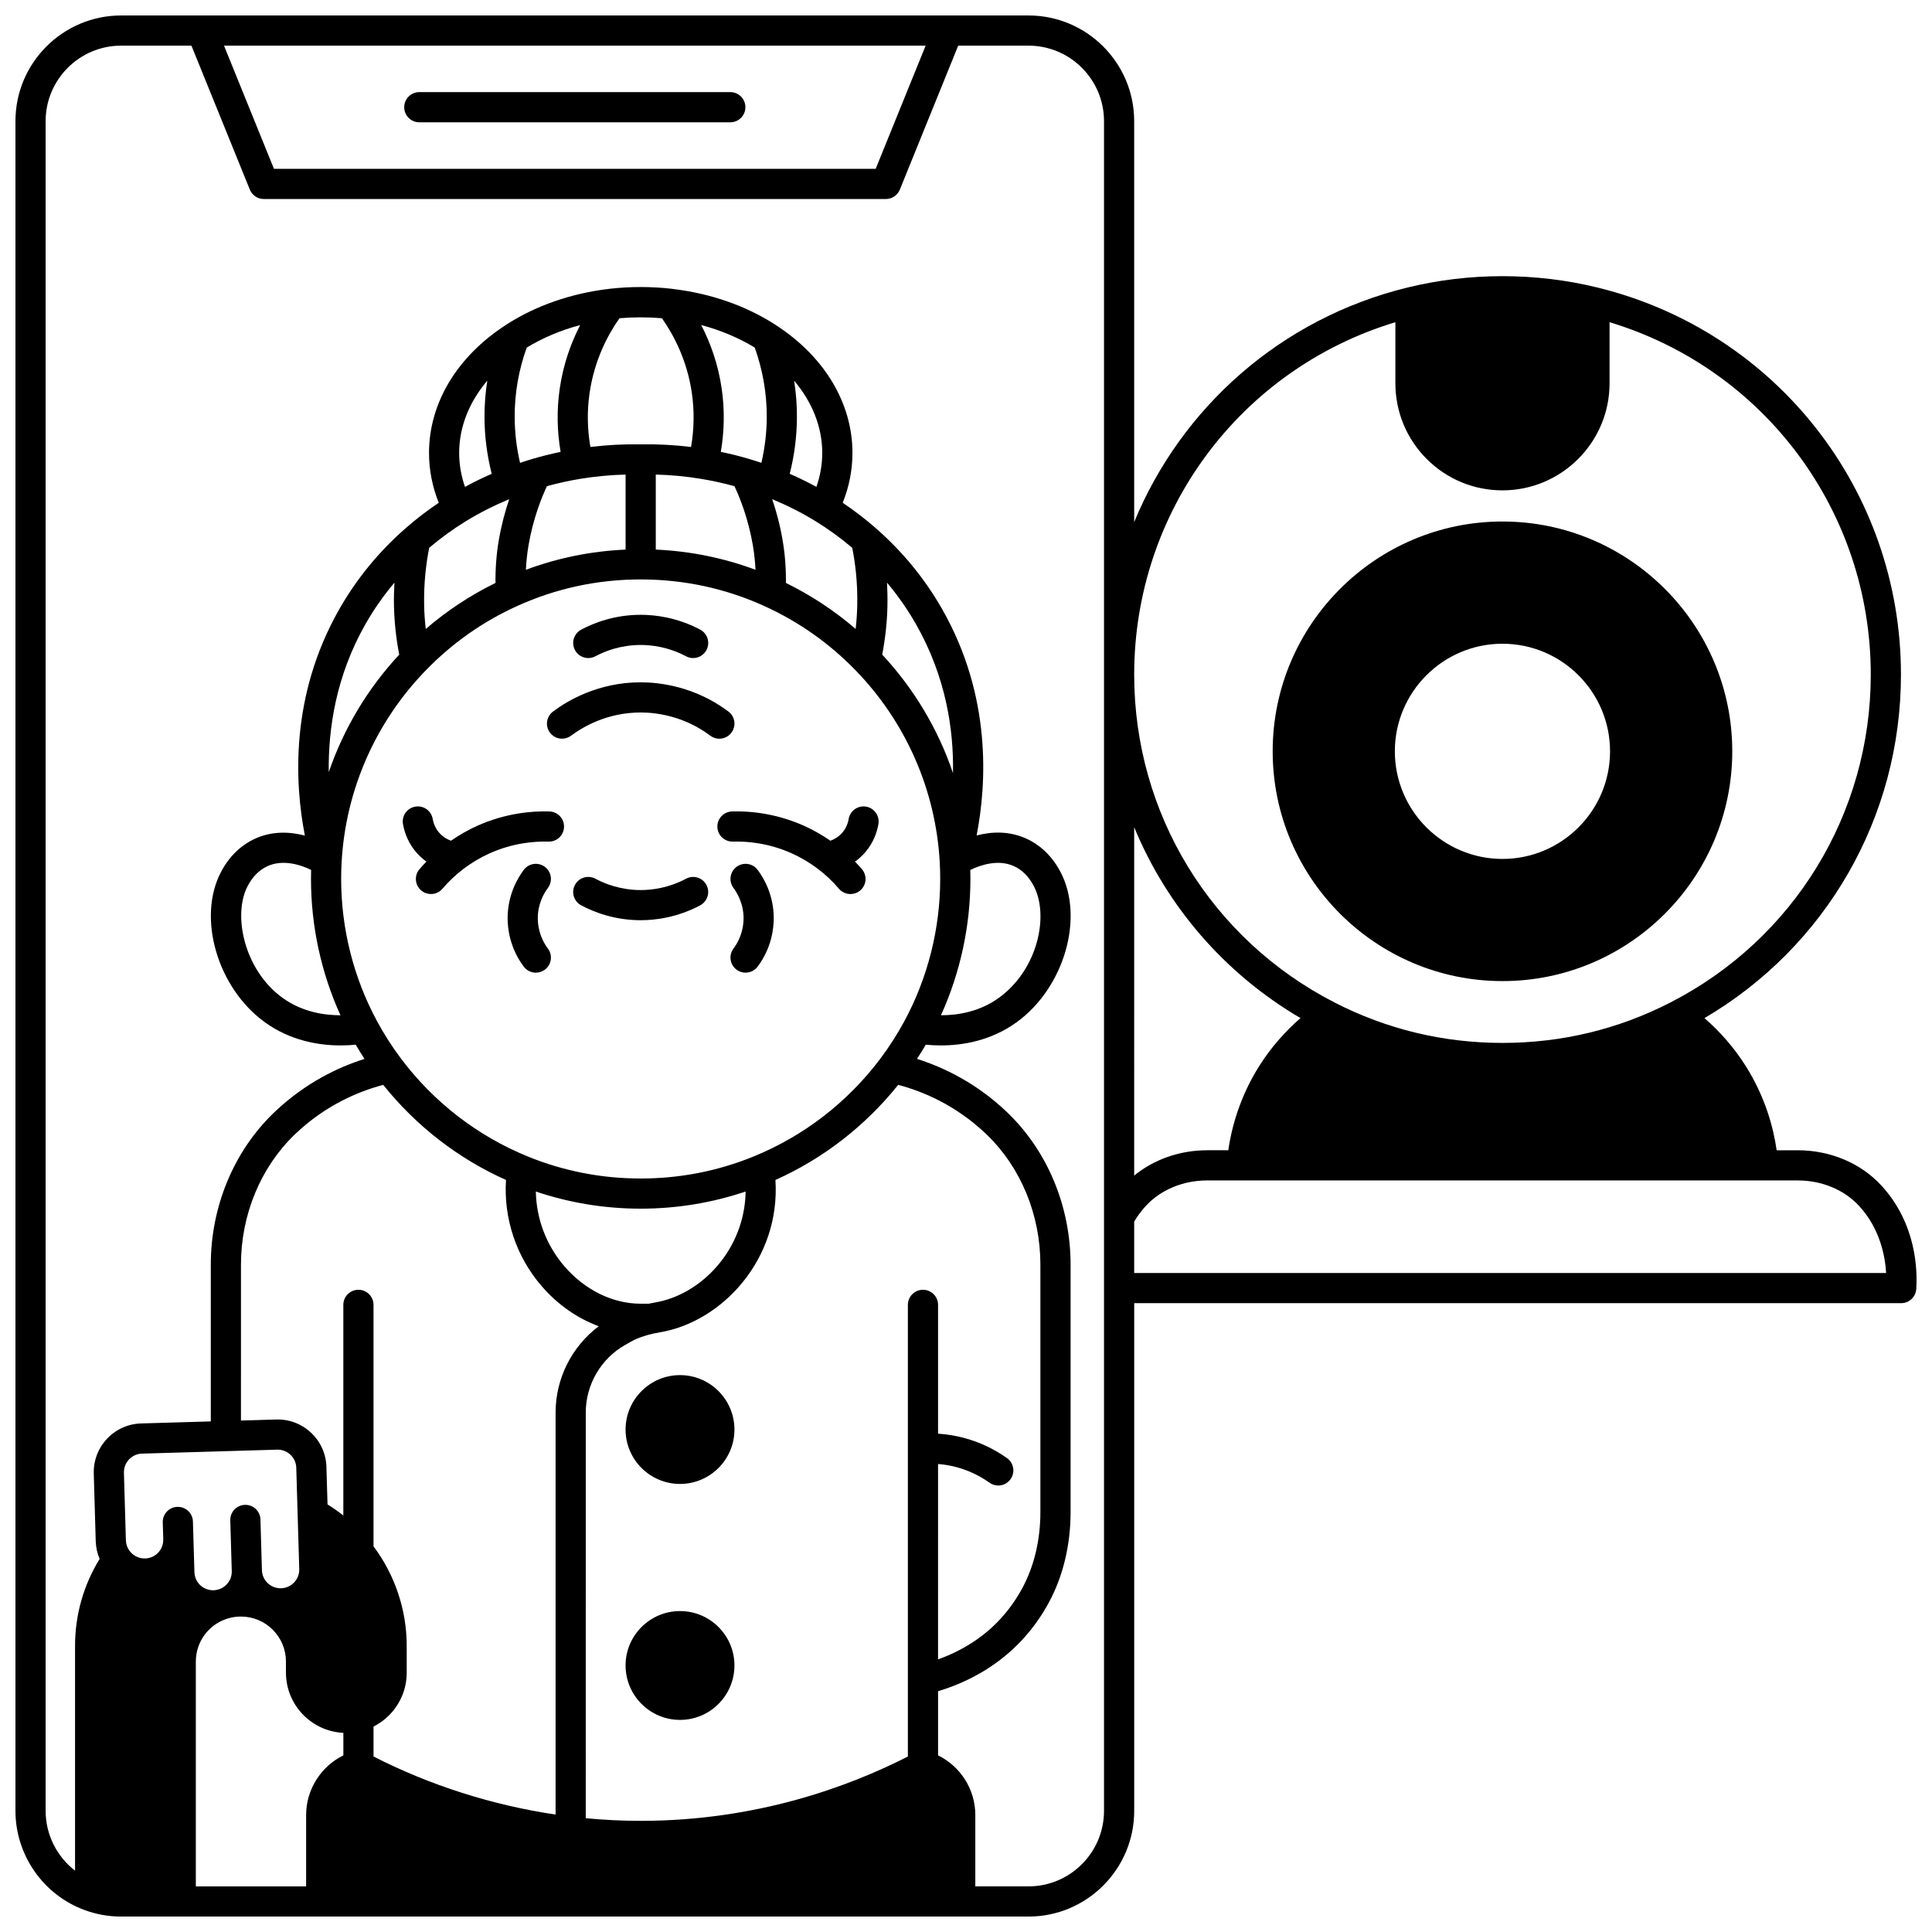
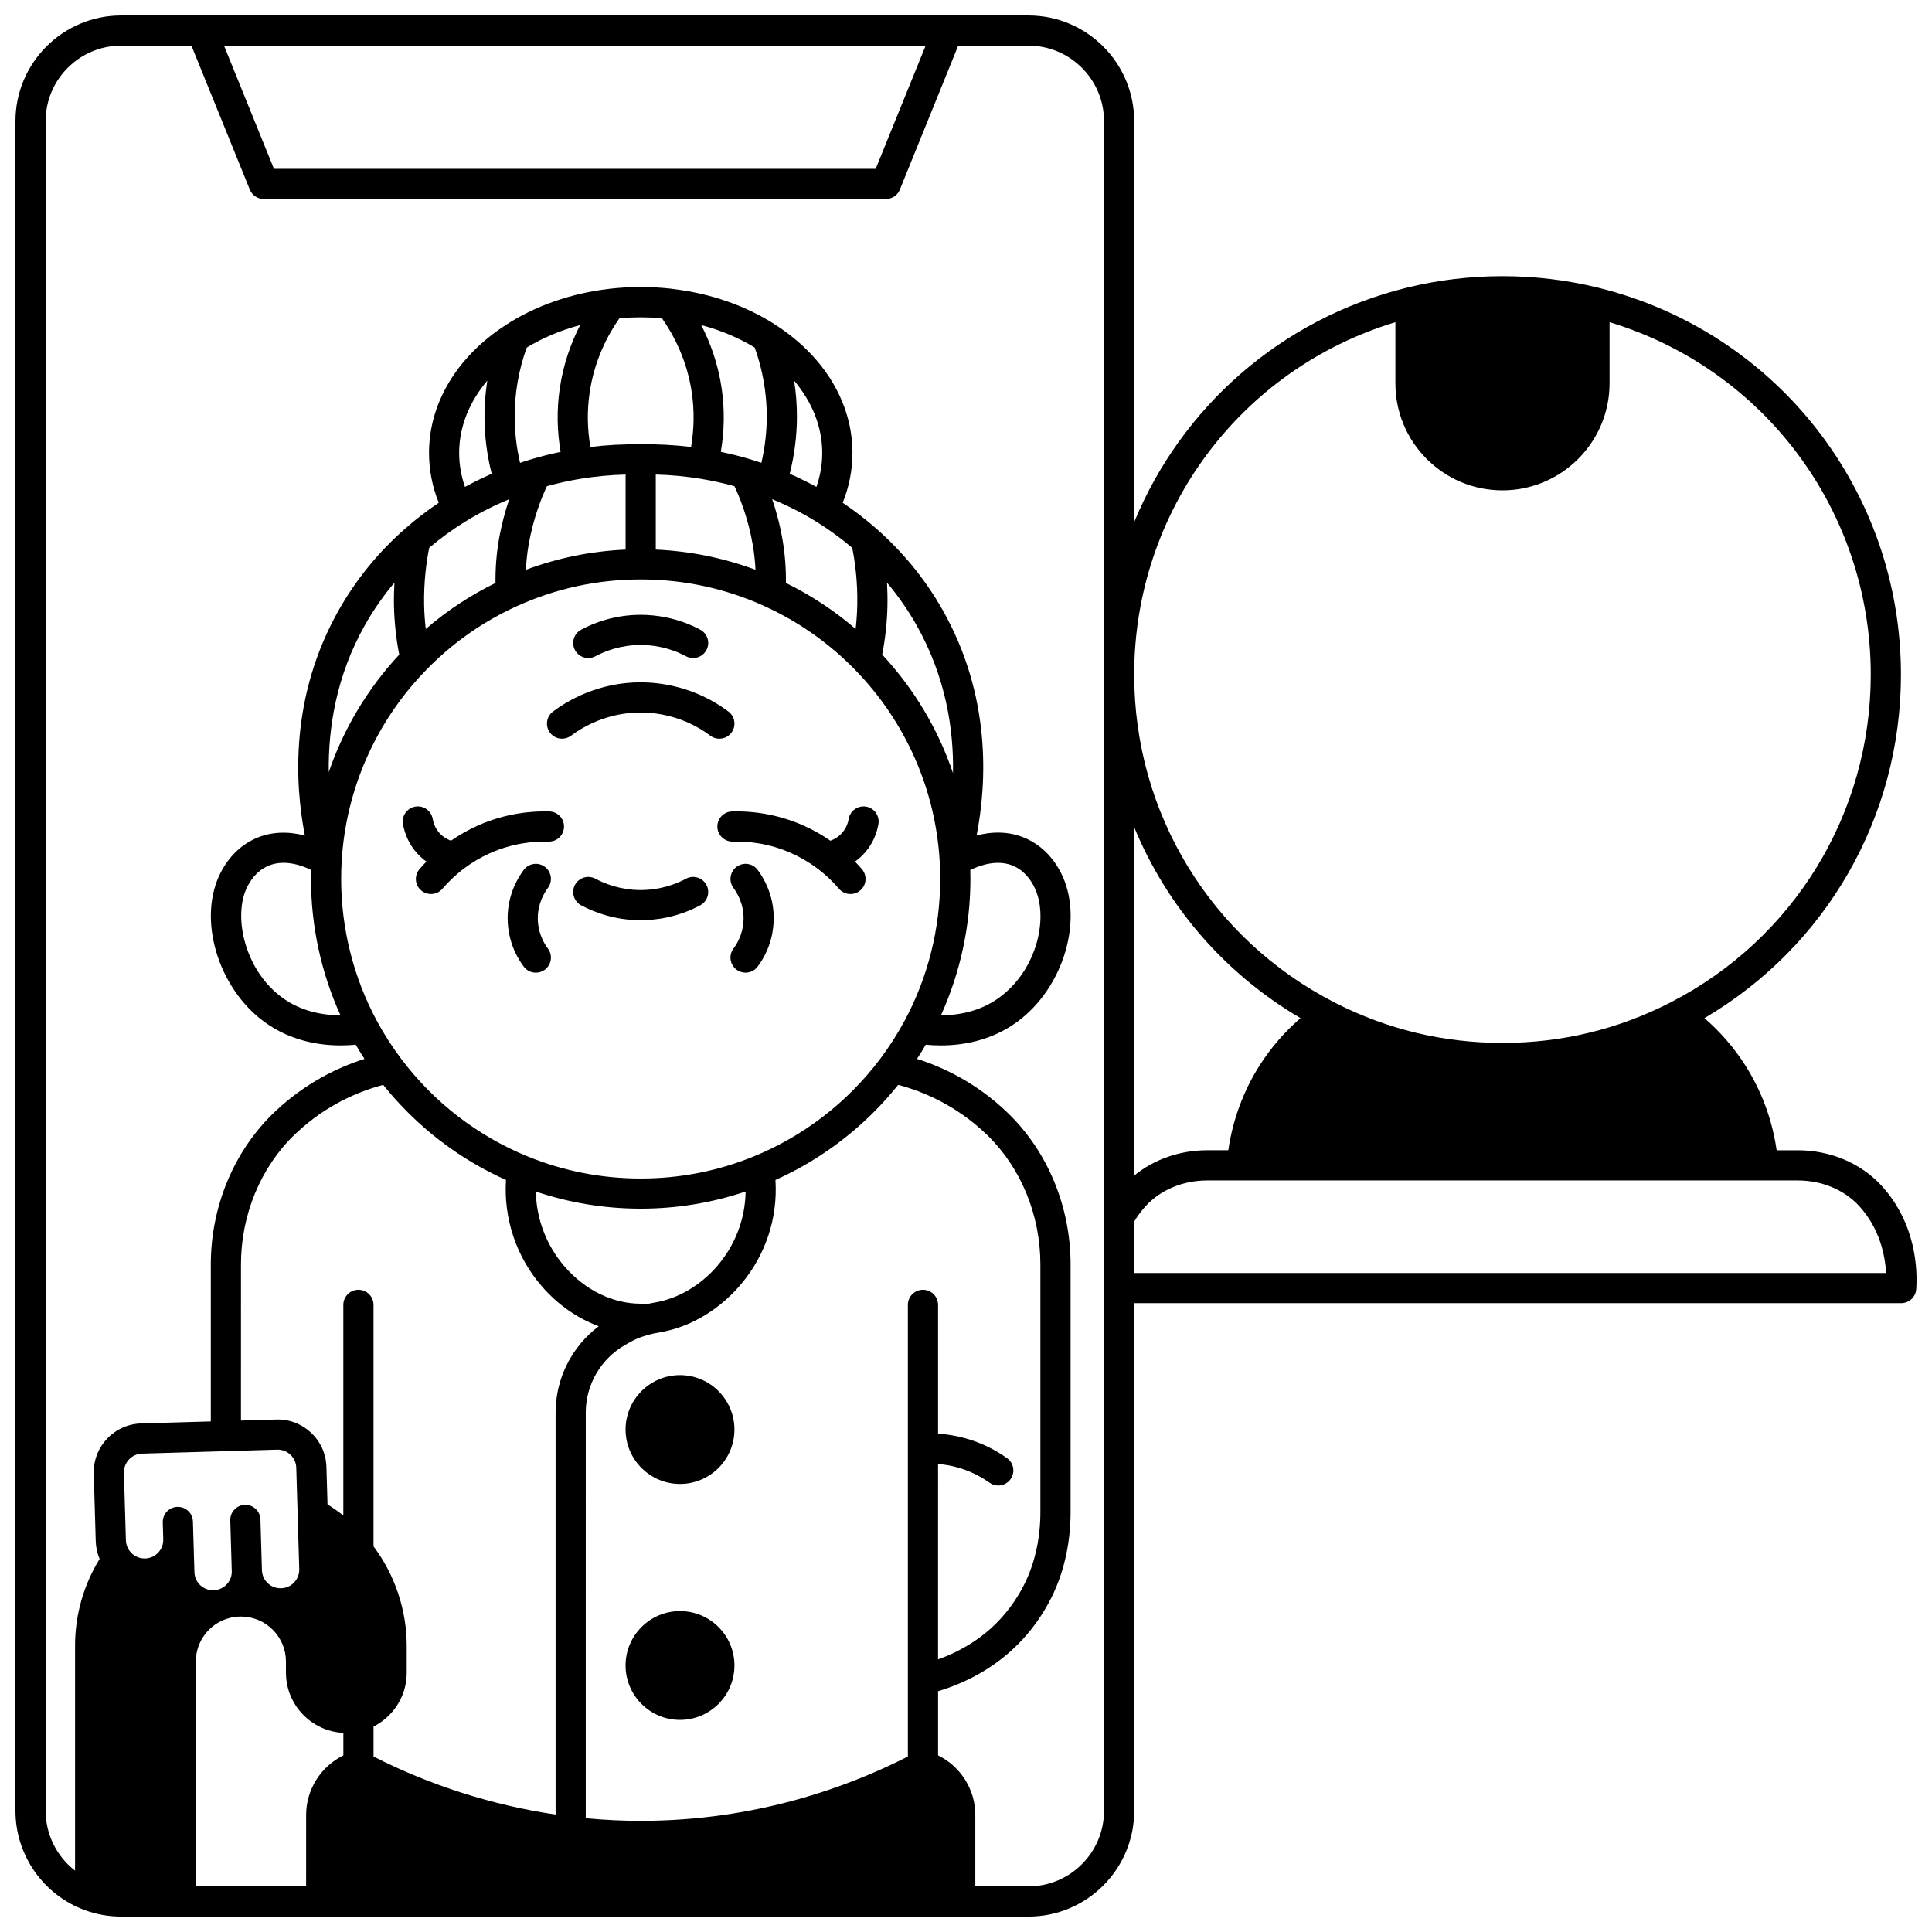
<svg xmlns="http://www.w3.org/2000/svg" width="800px" height="800px" version="1.1" viewBox="144 144 512 512">
  <defs>
    <clipPath id="a">
      <path d="m148.09 148.09h503.81v503.81h-503.81z" />
    </clipPath>
  </defs>
-   <path d="m255.12 176.41h82.418c2.207 0 4-1.789 4-4 0-2.207-1.789-4-4-4h-82.418c-2.207 0-4 1.789-4 4 0.004 2.211 1.793 4 4 4z" />
-   <path d="m542.17 404c33.578 0 60.898-27.32 60.898-60.898s-27.32-60.898-60.898-60.898-60.898 27.32-60.898 60.898c0 33.582 27.32 60.898 60.898 60.898zm-28.52-60.895c0-15.719 12.793-28.508 28.52-28.508 15.719 0 28.508 12.789 28.508 28.508 0 15.727-12.789 28.52-28.508 28.52-15.727 0-28.52-12.793-28.52-28.52z" />
  <g clip-path="url(#a)">
    <path d="m642.66 458.26c-0.016-0.016-0.027-0.031-0.043-0.047-0.043-0.047-0.09-0.098-0.137-0.148-5.453-5.867-13.488-9.234-22.055-9.234h-5.59c-0.895-6.231-3.113-14.336-8.328-22.527-2.945-4.633-6.625-8.867-10.805-12.492 32.266-18.953 52.07-53.285 52.07-91.035 0-48.734-33.004-90.898-80.262-102.54-0.051-0.012-0.102-0.023-0.152-0.035-16.367-4.019-34.008-4.019-50.371 0h-0.004c-0.051 0.012-0.098 0.023-0.148 0.035-33.457 8.238-59.75 31.785-72.266 62.121v-106.25c0.004-15.445-12.562-28.008-28.008-28.008h-21.363-0.027-197.68-0.012-21.375c-15.441 0-28.008 12.562-28.008 28.008v447.79c0 11.738 7.406 22.316 18.414 26.316 3.062 1.125 6.289 1.695 9.598 1.695h240.46c15.445 0 28.008-12.566 28.008-28.008v-134.55h203.26c2.102 0 3.844-1.629 3.988-3.727 0.332-4.856 0.105-17.227-9.164-27.367zm-198.09-95.043c8.637 20.922 23.922 38.758 44.074 50.594-4.18 3.621-7.859 7.856-10.801 12.488-4.328 6.797-7.176 14.52-8.332 22.531h-5.598c-7.238 0-14.098 2.418-19.344 6.711zm69.223-133.83v16.184c0 7.574 2.949 14.699 8.312 20.074 5.367 5.356 12.496 8.305 20.066 8.305 15.648 0 28.379-12.73 28.379-28.379v-16.184c41.008 12.391 69.223 50.078 69.223 93.395 0 36.805-20.359 70.105-53.133 86.906-13.844 7.098-28.805 10.695-44.469 10.695-15.66 0-30.625-3.598-44.469-10.695-32.773-16.801-53.133-50.102-53.133-86.906 0-43.316 28.215-81.004 69.223-93.395zm-124.49-73.289-13.242 32.648-159.46-0.004-13.238-32.645zm-148.47 153.33c2.223-3.906 4.805-7.586 7.695-11.027-0.113 1.945-0.164 4.012-0.121 6.18 0.094 4.363 0.578 8.688 1.391 12.902-8.398 9.031-14.738 19.652-18.676 31.148-0.16-11.402 1.883-25.441 9.711-39.203zm24.848-45.402c0-6.844 2.641-13.461 7.453-19.148-0.492 3.172-0.746 6.383-0.738 9.617 0.008 5.062 0.656 10.113 1.91 15.066-2.41 1.055-4.777 2.215-7.082 3.473-1.02-2.934-1.543-5.953-1.543-9.008zm-69.785 320.32c0-5.262 3.371-9.844 8.395-11.41 1.137-0.355 2.328-0.535 3.543-0.535 3.191 0 6.195 1.242 8.445 3.492 2.258 2.266 3.5 5.269 3.5 8.453v2.918c0 8.559 6.758 15.547 15.215 15.965v5.965c-5.93 2.91-9.867 9.023-9.867 15.789l-0.004 18.934h-29.227zm196.7-52.371c1.738 0.141 3.453 0.426 5.121 0.895 3.074 0.859 5.938 2.227 8.508 4.062 0.703 0.504 1.516 0.746 2.32 0.746 1.246 0 2.477-0.582 3.258-1.676 1.285-1.797 0.867-4.293-0.93-5.578-3.328-2.379-7.031-4.144-11-5.254-2.371-0.664-4.809-1.074-7.277-1.23v-34.137c0-2.207-1.789-4-4-4-2.207 0-4 1.789-4 4v119.69c-15.73 8.031-40.219 17.051-70.812 17.051-4.836 0-9.715-0.242-14.555-0.699l0.004-107.5c0-7.41 4.008-14.281 10.457-17.934l1.398-0.793c1.715-0.965 3.699-1.688 6.07-2.211 0.566-0.125 1.145-0.234 1.695-0.328 16.438-2.715 32.012-19.348 30.645-40.375 12.656-5.668 23.809-14.316 32.531-25.207 6.539 1.727 15.207 5.344 23.184 12.914 0.113 0.113 0.23 0.219 0.359 0.336 8.988 8.707 14.141 21.234 14.141 34.379v65.566c0 7.394-1.648 14.355-4.773 20.141-1.586 2.953-3.535 5.699-5.797 8.168-4.359 4.769-10.027 8.418-16.551 10.754zm-142.28-107.38c-2.348-3.106-4.496-6.457-6.391-9.957-6.223-11.504-9.516-24.539-9.516-37.703 0-1.543 0.043-3.035 0.125-4.457 1.055-19.129 9.027-37.23 22.441-50.969 6.945-7.129 15.035-12.812 24.051-16.895 10.301-4.684 21.324-7.059 32.762-7.059 11.43 0 22.457 2.371 32.762 7.051 9.039 4.106 17.133 9.793 24.062 16.906 13.406 13.73 21.371 31.832 22.43 50.977 0.082 1.41 0.121 2.906 0.121 4.445 0 13.156-3.285 26.195-9.504 37.703-1.871 3.457-4.019 6.809-6.394 9.965-8.676 11.527-20.273 20.473-33.539 25.871 0 0-0.004 0-0.004 0.004-9.496 3.875-19.566 5.84-29.938 5.84-10.355 0-20.422-1.965-29.93-5.844-13.285-5.414-24.883-14.359-33.539-25.879zm33.746-136.07c1.238-7.246 3.551-12.867 4.883-15.684 2.926-0.805 5.941-1.473 8.996-1.973 3.894-0.629 7.867-1 11.848-1.105v19.883c-9.113 0.406-17.965 2.199-26.426 5.356 0.109-2.18 0.34-4.348 0.699-6.477zm45.586-17.645c3.027 0.488 6.039 1.152 8.988 1.961 1.336 2.832 3.656 8.48 4.879 15.684 0.367 2.144 0.594 4.309 0.703 6.473-8.469-3.152-17.32-4.945-26.43-5.352v-19.883c3.996 0.105 7.969 0.48 11.859 1.117zm-43.648 188.89c8.926 3 18.246 4.539 27.789 4.539 9.559 0 18.883-1.539 27.809-4.543-0.234 15.457-11.832 27.398-24.066 29.418-0.543 0.094-1.078 0.203-1.613 0.312h-2.133c-7.383 0-14.727-3.59-20.156-9.848-4.824-5.566-7.492-12.609-7.629-19.879zm115.17-82.84c0-0.809-0.012-1.602-0.031-2.383 2.606-1.262 7.438-2.969 11.695-0.949 2.113 1 3.832 2.746 5.121 5.199 4.141 7.852 1.07 22.188-9.234 29.633-5.156 3.734-10.949 4.629-15.359 4.629 5.117-11.289 7.809-23.66 7.809-36.129zm-4.617-28.055c-3.93-11.598-10.305-22.305-18.758-31.398 0.816-4.269 1.297-8.598 1.383-12.898 0.047-2.164-0.004-4.227-0.113-6.172 2.887 3.441 5.465 7.121 7.688 11.023 7.926 13.922 10.016 27.938 9.801 39.445zm-26.703-59.703c0.738 3.699 1.469 9.02 1.332 15.238-0.043 2.086-0.191 4.18-0.426 6.269-5.613-4.836-11.801-8.914-18.48-12.195 0.047-3.773-0.234-7.562-0.871-11.297-0.703-4.156-1.723-7.836-2.766-10.902 4.012 1.664 7.887 3.617 11.531 5.863 3.387 2.082 6.633 4.449 9.68 7.023zm-9.492-16.141c-2.297-1.254-4.66-2.414-7.074-3.469 1.25-4.934 1.898-9.984 1.91-15.062 0.008-3.238-0.25-6.449-0.742-9.621 4.809 5.684 7.449 12.301 7.449 19.148 0.004 3.066-0.523 6.078-1.543 9.004zm-16.348-36.922c2.121 5.91 3.203 12.082 3.191 18.367-0.012 4.102-0.492 8.184-1.43 12.184-1.047-0.352-2.098-0.695-3.141-1.004-0.008-0.004-0.016-0.004-0.023-0.008-0.012-0.004-0.023-0.008-0.035-0.012-2.473-0.734-5-1.359-7.547-1.887 0.945-5.527 1.039-11.117 0.246-16.672-0.957-6.676-3.07-12.348-5.438-16.934 5.125 1.359 9.91 3.371 14.176 5.965zm-24.586-7.773c3.117 4.438 6.684 11.164 7.934 19.879 0.676 4.738 0.594 9.516-0.219 14.238-4.398-0.535-8.867-0.777-13.344-0.699-4.457-0.074-8.926 0.164-13.336 0.695-0.82-4.734-0.902-9.508-0.223-14.234 1.25-8.715 4.809-15.441 7.926-19.879 3.727-0.32 7.543-0.32 11.262 0zm-27.102 18.746c-0.797 5.539-0.703 11.129 0.246 16.672-2.562 0.535-5.09 1.16-7.543 1.891-1.086 0.32-2.152 0.664-3.203 1.02-0.941-4.012-1.418-8.094-1.426-12.184-0.02-6.273 1.062-12.441 3.188-18.367 4.262-2.59 9.047-4.602 14.168-5.965-2.363 4.586-4.473 10.258-5.43 16.934zm-24.902 35.066c3.66-2.246 7.535-4.199 11.531-5.859-1.039 3.059-2.059 6.731-2.769 10.895-0.633 3.703-0.91 7.496-0.871 11.305-6.672 3.269-12.859 7.348-18.48 12.195-0.234-2.078-0.387-4.172-0.43-6.273-0.125-6.227 0.605-11.543 1.344-15.242 3.031-2.566 6.273-4.934 9.676-7.019zm-33.191 130.91c-4.414 0-10.211-0.898-15.367-4.629-10.133-7.324-13.277-21.941-9.219-29.637 1.285-2.445 3.004-4.191 5.117-5.191 4.289-2.031 9.102-0.324 11.688 0.938-0.02 0.785-0.031 1.582-0.031 2.394 0 12.473 2.691 24.844 7.812 36.125zm11.328 18.441c8.703 10.883 19.859 19.531 32.535 25.203-0.648 10.25 2.727 20.379 9.504 28.191 4.242 4.891 9.457 8.5 15.082 10.574-7.129 5.356-11.438 13.824-11.438 22.871v106.54c-16.719-2.473-33.27-7.738-48.25-15.387v-7.934c1.512-0.762 2.906-1.766 4.106-2.977 3.023-3.023 4.688-7.043 4.688-11.312v-7.098c0-9.5-3.117-18.805-8.797-26.367v-64c0-2.207-1.789-4-4-4-2.207 0-4 1.789-4 4v55.816c-1.336-1.051-2.731-2.035-4.188-2.934l-0.293-9.941c-0.098-3.457-1.539-6.668-4.055-9.039-2.516-2.371-5.805-3.629-9.25-3.519h-0.012l-9.332 0.273 0.004-41.332c0-13.168 5.172-25.711 14.23-34.457 0.074-0.074 0.277-0.266 0.312-0.297 0.047-0.039 0.09-0.078 0.133-0.121 7.918-7.449 16.523-11.027 23.02-12.75zm-28.133 96.676h0.004c1.336-0.039 2.578 0.438 3.539 1.344 0.961 0.906 1.512 2.129 1.547 3.453l0.789 26.844c0.039 1.32-0.438 2.578-1.344 3.539-0.895 0.949-2.102 1.496-3.398 1.547h-0.211c-2.688 0-4.856-2.109-4.938-4.793l-0.391-13.426c-0.062-2.207-1.902-3.949-4.113-3.879-2.207 0.062-3.945 1.906-3.879 4.113l0.391 13.434c0.07 2.219-1.367 4.219-3.527 4.875-0.379 0.117-0.797 0.188-1.238 0.211l-0.18-0.004c-2.699 0-4.871-2.109-4.949-4.809l-0.398-13.41c-0.062-2.207-1.898-3.934-4.113-3.879-2.207 0.062-3.945 1.906-3.879 4.113l0.133 4.445c0 0.008-0.004 0.02-0.004 0.027 0.039 1.324-0.438 2.582-1.344 3.543-0.895 0.949-2.102 1.496-3.402 1.543h-0.215c-1.578 0-3.066-0.758-4-2.051-0.582-0.797-0.91-1.754-0.941-2.746l-0.52-17.898c-0.039-1.32 0.438-2.578 1.344-3.539s2.129-1.512 3.453-1.547zm219.15 95.723c0 11.035-8.977 20.012-20.012 20.012h-14.094v-18.934c0-6.766-3.934-12.879-9.867-15.785v-17c8.887-2.676 16.605-7.402 22.453-13.793 2.707-2.957 5.043-6.25 6.938-9.777 3.746-6.938 5.727-15.215 5.727-23.93v-65.566c0-15.32-6.059-29.965-16.625-40.172-0.031-0.031-0.074-0.07-0.105-0.102-0.055-0.051-0.105-0.094-0.152-0.145-0.023-0.023-0.047-0.047-0.07-0.07-8.031-7.637-16.672-11.773-23.75-14.023 0.809-1.234 1.582-2.488 2.324-3.758 1.176 0.113 2.519 0.195 3.996 0.195 5.672 0 13.234-1.188 20.078-6.144 12.59-9.09 18.02-27.711 11.625-39.836-2.625-5.004-6.223-7.492-8.777-8.703-4.769-2.258-9.574-1.973-13.449-0.957 2.684-13.777 3.996-36.93-9.109-59.941-4.566-8.016-10.441-15.203-17.465-21.371-0.043-0.035-0.082-0.074-0.121-0.113-2.777-2.426-5.727-4.688-8.793-6.746 1.707-4.254 2.582-8.684 2.582-13.219 0-13.184-7.406-25.523-20.316-33.883-0.008-0.004-0.016-0.008-0.02-0.016-0.035-0.023-0.07-0.047-0.105-0.07-7.797-5.035-17.207-8.309-27.215-9.48-0.051-0.008-0.102-0.023-0.152-0.027l-0.047-0.012c-5.406-0.617-11.07-0.621-16.496 0-0.023 0.004-0.047 0.008-0.07 0.012-0.008 0-0.016 0.004-0.023 0.004-10.055 1.172-19.5 4.457-27.312 9.504-0.035 0.023-0.07 0.051-0.105 0.074-0.008 0.008-0.02 0.012-0.027 0.02-12.914 8.367-20.324 20.703-20.324 33.879 0 4.512 0.871 8.949 2.578 13.219-3.074 2.062-6.019 4.32-8.777 6.742-7.082 6.188-13.004 13.414-17.598 21.484-13.109 23.035-11.789 46.199-9.102 59.969-3.875-1.012-8.695-1.316-13.445 0.93-2.555 1.207-6.152 3.699-8.773 8.695-6.398 12.129-0.969 30.746 11.609 39.84 6.852 4.957 14.422 6.144 20.098 6.144 1.473 0 2.812-0.078 3.984-0.195 0.746 1.277 1.52 2.531 2.324 3.766-7.016 2.234-15.57 6.316-23.527 13.805-0.184 0.172-0.484 0.449-0.559 0.523-10.578 10.215-16.641 24.855-16.641 40.18v41.562l-18.457 0.539c-3.457 0.098-6.668 1.539-9.039 4.055-2.375 2.519-3.625 5.812-3.519 9.266l0.52 17.906c0.055 1.629 0.406 3.215 1.031 4.68-4.262 6.918-6.512 14.848-6.512 23.031v59.582c-4.816-3.723-7.797-9.551-7.797-15.848v-447.79c0-11.035 8.977-20.012 20.012-20.012h18.629l15.473 38.148c0.613 1.508 2.078 2.496 3.707 2.496h164.85c1.629 0 3.094-0.988 3.707-2.496l15.465-38.148h18.629c11.035 0 20.012 8.977 20.012 20.012zm7.996-142.54v-13.645c0.887-1.453 1.895-2.816 3.023-4.055 0.023-0.027 0.047-0.051 0.066-0.074 0.016-0.016 0.027-0.031 0.043-0.047 3.945-4.262 9.855-6.707 16.207-6.707h156.51c6.359 0 12.273 2.445 16.219 6.707 0.012 0.016 0.027 0.027 0.039 0.043 0.02 0.023 0.047 0.051 0.07 0.078 5.438 5.949 6.824 13.129 7.094 17.695z" />
  </g>
  <path d="m324.21 508.42c-7.953 0-14.426 6.469-14.426 14.426 0 7.949 6.469 14.414 14.426 14.414 7.953 0 14.426-6.465 14.426-14.414 0-7.957-6.473-14.426-14.426-14.426z" />
  <path d="m324.21 570.95c-7.953 0-14.426 6.465-14.426 14.414 0 7.953 6.469 14.426 14.426 14.426 7.953 0 14.426-6.469 14.426-14.426 0-7.949-6.473-14.414-14.426-14.414z" />
  <path d="m301.78 317.92c2.559-1.367 6.719-2.996 12.012-2.996 2.914 0 7.367 0.52 12.012 2.996 0.602 0.32 1.242 0.473 1.879 0.473 1.43 0 2.812-0.77 3.531-2.117 1.039-1.949 0.301-4.371-1.645-5.41-6.106-3.254-11.949-3.938-15.777-3.938-6.945 0-12.414 2.144-15.777 3.941-1.945 1.039-2.684 3.461-1.641 5.41 1.035 1.945 3.461 2.68 5.406 1.641z" />
  <path d="m292.95 339.76c0.832 0 1.676-0.262 2.394-0.797 3.066-2.297 9.539-6.148 18.445-6.148 3.828 0 11.316 0.797 18.453 6.148 1.766 1.324 4.273 0.965 5.598-0.801 1.324-1.766 0.965-4.273-0.801-5.598-8.992-6.742-18.43-7.746-23.25-7.746-11.223 0-19.379 4.852-23.238 7.746-1.766 1.324-2.125 3.832-0.801 5.598 0.785 1.047 1.984 1.598 3.199 1.598z" />
  <path d="m325.8 376.87c-4.644 2.484-9.094 3.004-12.008 3.004-5.273 0-9.441-1.637-12.012-3.008-1.945-1.039-4.371-0.305-5.41 1.641-1.039 1.949-0.305 4.371 1.641 5.41 3.375 1.801 8.848 3.949 15.777 3.949 3.832 0 9.676-0.688 15.781-3.953 1.945-1.043 2.68-3.465 1.641-5.41-1.039-1.941-3.461-2.676-5.41-1.633z" />
  <path d="m339.18 373.73c-1.766 1.328-2.117 3.836-0.789 5.602 0.801 1.066 2.664 3.977 2.664 8.012 0 1.668-0.348 4.93-2.672 8.027-1.324 1.766-0.965 4.273 0.801 5.598 0.719 0.539 1.559 0.797 2.394 0.797 1.215 0 2.418-0.555 3.203-1.602 3.715-4.957 4.269-10.16 4.269-12.824 0-6.215-2.676-10.699-4.273-12.82-1.324-1.766-3.832-2.117-5.598-0.789z" />
  <path d="m334.11 363.15c0.062 2.207 1.895 3.926 4.113 3.883 3.723-0.113 9.445 0.348 15.613 3.117 2.465 1.109 4.812 2.512 6.977 4.152 2.019 1.539 3.875 3.297 5.523 5.227 0.789 0.926 1.914 1.402 3.043 1.402 0.918 0 1.844-0.316 2.598-0.957 1.68-1.434 1.875-3.957 0.441-5.637-0.586-0.688-1.203-1.352-1.836-2.004 0.934-0.664 1.859-1.477 2.723-2.484 2.305-2.691 3.168-5.559 3.488-7.488 0.359-2.18-1.117-4.238-3.293-4.598-2.18-0.355-4.238 1.117-4.598 3.293-0.125 0.758-0.508 2.231-1.672 3.59-1 1.168-2.195 1.805-3.164 2.156-2.195-1.52-4.519-2.848-6.945-3.941-5.981-2.684-12.59-4.008-19.125-3.816-2.211 0.055-3.949 1.898-3.887 4.106z" />
  <path d="m286.52 387.34c0-3.875 1.676-6.684 2.676-8.012 1.328-1.766 0.973-4.269-0.793-5.598s-4.269-0.973-5.598 0.793c-1.598 2.125-4.281 6.617-4.281 12.82 0 2.656 0.555 7.859 4.277 12.824 0.785 1.047 1.984 1.602 3.203 1.602 0.836 0 1.676-0.262 2.394-0.797 1.766-1.324 2.125-3.832 0.801-5.598-2.332-3.117-2.68-6.371-2.68-8.035z" />
  <path d="m261.25 379.53c1.648-1.93 3.504-3.688 5.516-5.223 2.18-1.656 4.527-3.055 6.977-4.156 6.168-2.769 11.906-3.227 15.617-3.117 2.242 0.051 4.047-1.676 4.113-3.883 0.062-2.207-1.676-4.047-3.883-4.113-4.562-0.129-11.578 0.426-19.129 3.82-2.414 1.086-4.738 2.414-6.945 3.941-0.965-0.348-2.156-0.984-3.16-2.156-1.094-1.277-1.52-2.676-1.688-3.625-0.379-2.176-2.449-3.633-4.625-3.25-2.176 0.379-3.633 2.449-3.25 4.625 0.484 2.773 1.691 5.352 3.492 7.453 0.863 1.008 1.789 1.82 2.723 2.484-0.629 0.652-1.246 1.316-1.836 2.004-1.434 1.68-1.238 4.203 0.441 5.637 0.754 0.645 1.676 0.957 2.598 0.957 1.129 0 2.25-0.477 3.039-1.398z" />
</svg>